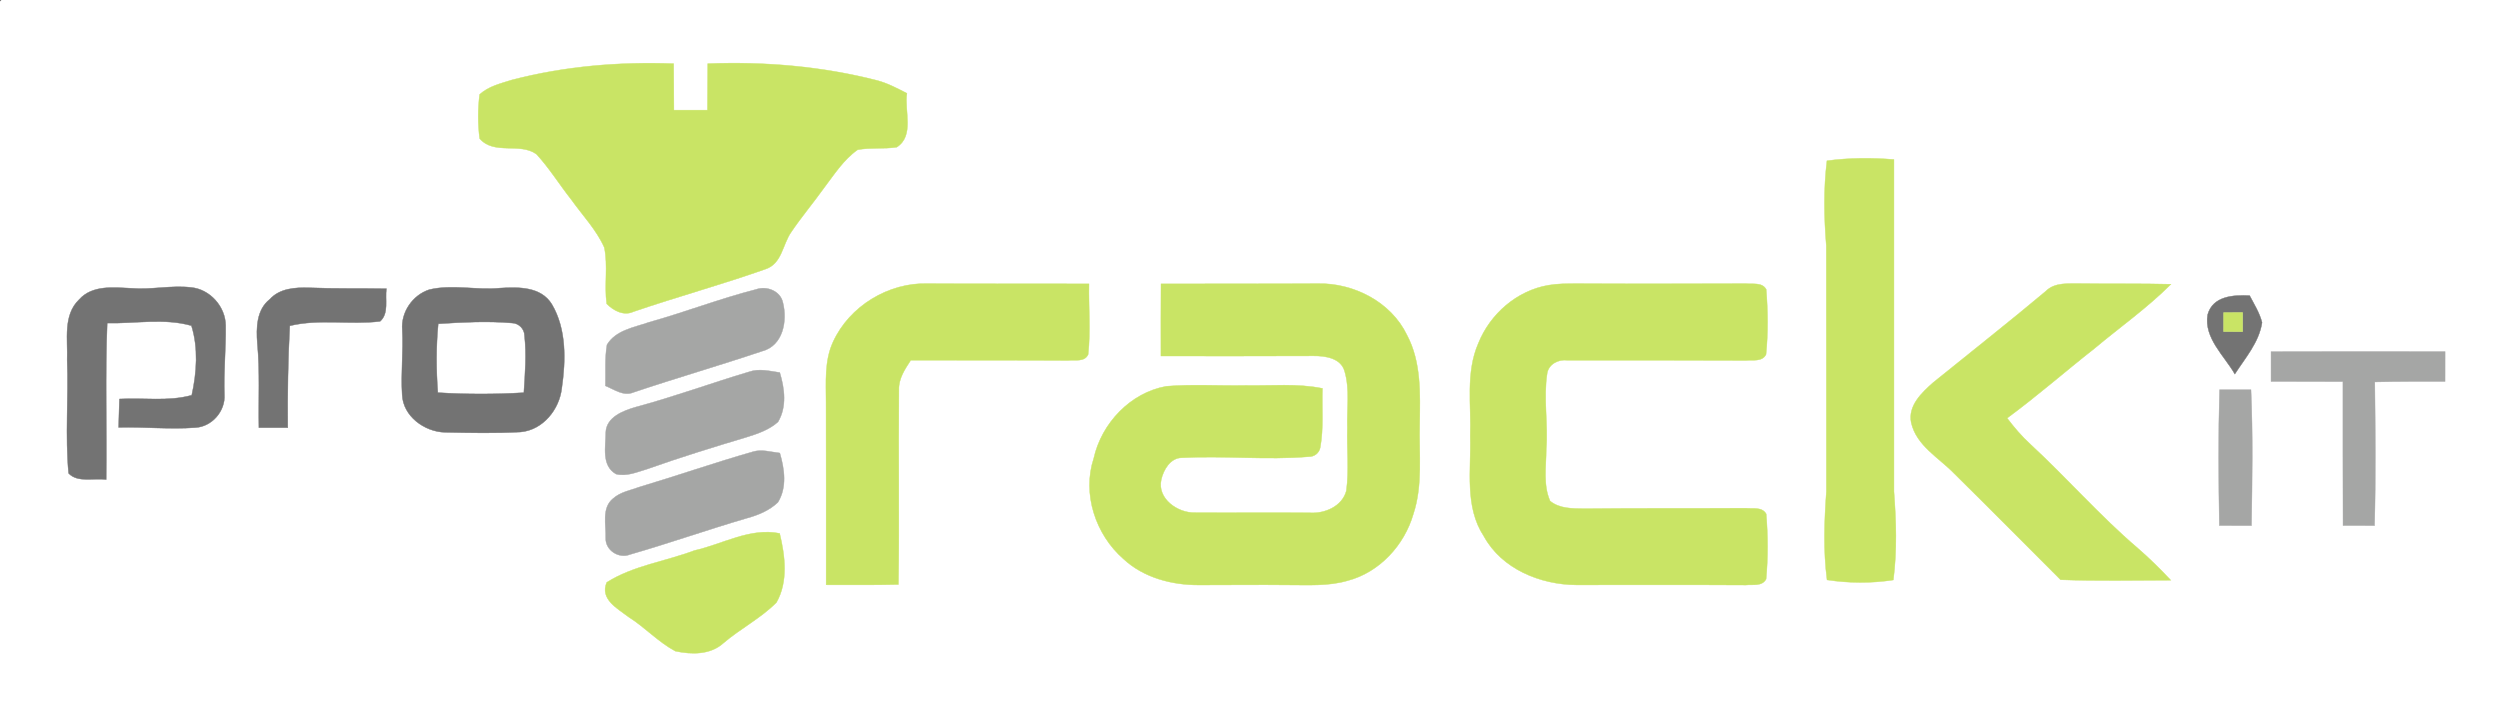
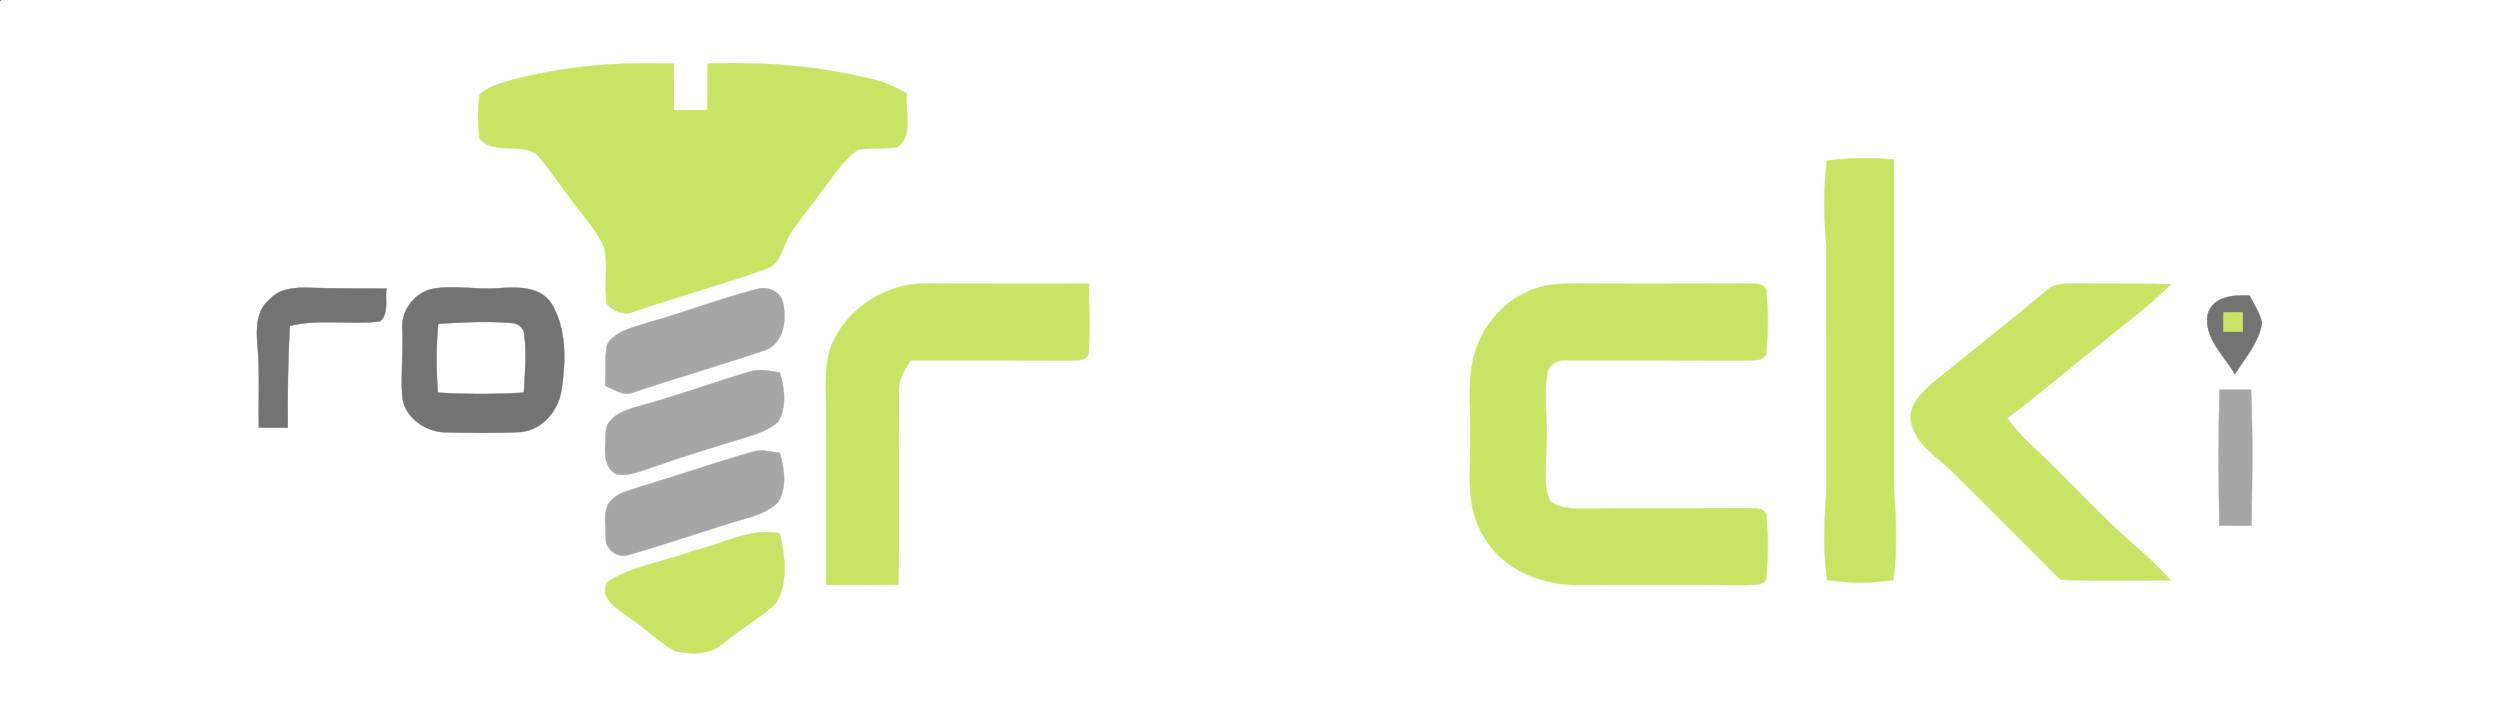
<svg xmlns="http://www.w3.org/2000/svg" width="590pt" height="168pt" viewBox="0 0 590 168" version="1.1">
  <g id="#737373ff">
-     <path fill="#737373" stroke="#737373" stroke-width="0.094" opacity="1.00" d=" M 0.00 0.00 L 0.26 0.00 C 0.19 0.06 0.06 0.19 0.00 0.26 L 0.00 0.00 Z" />
-     <path fill="#737373" stroke="#737373" stroke-width="0.094" opacity="1.00" d=" M 18.69 70.68 C 21.80 67.22 26.84 67.83 31.01 68.03 C 35.70 68.43 40.39 67.28 45.07 67.83 C 49.55 68.23 53.25 72.40 53.26 76.88 C 53.33 82.30 52.77 87.70 52.96 93.12 C 53.22 97.04 49.98 100.74 46.05 100.92 C 40.04 101.36 34.01 100.71 27.99 100.87 C 28.06 98.64 28.13 96.40 28.19 94.16 C 33.87 93.84 39.70 94.81 45.25 93.27 C 46.44 87.96 46.82 82.07 45.18 76.86 C 38.77 75.03 31.89 76.39 25.30 76.25 C 24.80 88.55 25.23 100.87 25.06 113.18 C 22.20 112.76 18.33 113.99 16.19 111.70 C 15.36 102.84 16.19 93.89 15.85 85.00 C 16.04 80.20 14.81 74.40 18.69 70.68 Z" />
+     <path fill="#737373" stroke="#737373" stroke-width="0.094" opacity="1.00" d=" M 0.00 0.00 L 0.26 0.00 C 0.19 0.06 0.06 0.19 0.00 0.26 L 0.00 0.00 " />
    <path fill="#737373" stroke="#737373" stroke-width="0.094" opacity="1.00" d=" M 63.66 70.64 C 66.00 68.04 69.66 67.81 72.93 67.91 C 79.02 68.16 85.11 68.02 91.20 68.13 C 90.82 70.65 91.85 73.96 89.70 75.84 C 82.63 76.71 75.39 75.20 68.39 76.89 C 67.96 84.90 67.84 92.91 67.91 100.93 C 65.64 100.93 63.37 100.93 61.10 100.93 C 60.97 94.29 61.36 87.64 60.73 81.01 C 60.45 77.39 60.53 73.10 63.66 70.64 Z" />
    <path fill="#737373" stroke="#737373" stroke-width="0.094" opacity="1.00" d=" M 101.32 68.35 C 106.80 67.05 112.45 68.53 118.00 67.99 C 122.32 67.72 127.67 67.60 130.24 71.81 C 133.71 77.68 133.53 85.05 132.58 91.60 C 132.01 96.64 128.15 101.45 122.91 101.95 C 116.95 102.29 110.96 102.15 105.00 102.03 C 100.19 101.91 95.10 98.23 94.91 93.13 C 94.59 88.05 95.21 82.95 94.94 77.86 C 94.59 73.68 97.36 69.64 101.32 68.35 M 103.42 76.42 C 102.90 81.82 102.93 87.25 103.33 92.66 C 110.09 93.08 116.87 93.07 123.63 92.67 C 123.91 88.19 124.28 83.66 123.78 79.18 C 123.76 77.59 122.40 76.26 120.82 76.23 C 115.04 75.73 109.20 76.04 103.42 76.42 Z" />
    <path fill="#737373" stroke="#737373" stroke-width="0.094" opacity="1.00" d=" M 521.00 74.28 C 522.22 69.84 527.10 69.58 530.91 69.76 C 531.99 71.82 533.26 73.83 533.84 76.11 C 533.15 80.76 529.89 84.45 527.42 88.28 C 524.90 83.90 520.11 79.78 521.00 74.28 M 524.78 73.78 C 524.77 75.27 524.77 76.76 524.77 78.25 C 526.26 78.26 527.76 78.27 529.26 78.28 C 529.26 76.77 529.25 75.26 529.26 73.75 C 527.76 73.76 526.26 73.77 524.78 73.78 Z" />
  </g>
  <g id="#c9e465ff">
    <path fill="#c9e465" stroke="#c9e465" stroke-width="0.094" opacity="1.00" d=" M 120.86 18.85 C 133.28 15.62 146.18 14.55 158.98 15.02 C 159.00 18.68 159.01 22.33 159.04 25.99 C 161.68 25.99 164.32 25.99 166.96 25.99 C 166.99 22.33 167.00 18.67 167.02 15.02 C 180.46 14.50 193.98 15.65 207.03 18.99 C 209.50 19.65 211.77 20.86 214.03 22.02 C 213.39 26.17 215.86 32.04 211.63 34.74 C 208.58 35.21 205.45 34.78 202.41 35.34 C 199.07 37.69 196.86 41.21 194.42 44.41 C 191.93 47.90 189.16 51.17 186.76 54.72 C 184.65 57.69 184.57 62.30 180.55 63.55 C 170.30 67.17 159.78 70.04 149.49 73.56 C 147.22 74.62 144.79 73.33 143.18 71.70 C 142.57 67.29 143.53 62.76 142.61 58.39 C 140.73 54.20 137.49 50.85 134.85 47.14 C 132.05 43.60 129.67 39.72 126.61 36.39 C 122.67 33.53 116.63 36.68 113.20 32.70 C 112.75 29.26 112.76 25.73 113.19 22.29 C 115.30 20.35 118.20 19.69 120.86 18.85 Z" />
    <path fill="#c9e465" stroke="#c9e465" stroke-width="0.094" opacity="1.00" d=" M 431.16 37.94 C 436.40 37.23 441.70 37.22 446.97 37.64 C 446.99 63.76 446.97 89.88 446.97 116.00 C 447.50 122.94 447.72 129.94 446.83 136.87 C 441.65 137.68 436.35 137.64 431.18 136.86 C 430.27 129.93 430.54 122.94 431.03 116.00 C 431.00 96.66 431.05 77.33 431.01 58.00 C 430.47 51.32 430.34 44.60 431.16 37.94 Z" />
    <path fill="#c9e465" stroke="#c9e465" stroke-width="0.094" opacity="1.00" d=" M 196.60 80.70 C 200.46 72.24 209.70 66.64 218.97 66.93 C 231.65 67.01 244.32 66.94 257.00 66.99 C 256.89 72.54 257.41 78.13 256.80 83.66 C 255.92 85.52 253.68 84.87 252.04 85.07 C 239.68 84.99 227.31 85.06 214.95 85.00 C 213.57 87.11 212.05 89.35 212.14 91.99 C 212.00 107.30 212.26 122.62 212.03 137.94 C 206.35 138.08 200.66 138.03 194.97 138.02 C 194.95 123.68 195.01 109.34 194.95 95.00 C 194.95 90.21 194.53 85.18 196.60 80.70 Z" />
-     <path fill="#c9e465" stroke="#c9e465" stroke-width="0.094" opacity="1.00" d=" M 274.00 67.00 C 286.34 66.94 298.68 67.01 311.02 66.93 C 319.47 66.76 328.29 71.27 332.03 79.05 C 335.46 85.48 335.14 92.94 335.04 100.00 C 334.84 107.11 335.83 114.45 333.54 121.34 C 331.40 128.70 325.54 135.08 318.03 137.04 C 313.47 138.37 308.68 138.04 304.00 138.05 C 296.99 137.97 289.98 138.07 282.97 138.06 C 276.58 138.08 269.89 136.35 265.12 131.90 C 258.57 126.19 255.35 116.55 258.12 108.18 C 259.96 99.89 266.79 92.66 275.25 91.16 C 281.48 90.64 287.75 91.09 294.00 90.96 C 300.03 91.08 306.14 90.44 312.10 91.66 C 311.94 96.30 312.41 101.01 311.58 105.60 C 311.33 106.93 310.15 107.83 308.82 107.78 C 298.88 108.62 288.89 107.50 278.94 108.03 C 276.22 108.03 274.57 110.86 274.05 113.22 C 273.06 117.69 277.94 121.08 281.97 120.98 C 291.00 121.05 300.02 120.93 309.05 121.02 C 312.60 121.27 316.76 119.53 317.74 115.82 C 318.40 110.91 317.83 105.94 317.98 101.00 C 317.83 96.54 318.61 91.92 317.32 87.59 C 316.45 84.51 312.78 83.97 310.05 83.99 C 298.03 84.02 286.00 84.05 273.98 84.02 C 273.96 78.35 273.97 72.67 274.00 67.00 Z" />
    <path fill="#c9e465" stroke="#c9e465" stroke-width="0.094" opacity="1.00" d=" M 365.43 67.31 C 367.58 66.93 369.79 66.95 371.98 66.93 C 385.33 67.01 398.68 66.97 412.03 66.93 C 413.66 67.12 415.84 66.56 416.82 68.29 C 417.23 73.39 417.29 78.57 416.78 83.66 C 415.85 85.45 413.67 84.89 412.04 85.07 C 398.00 85.03 383.96 85.00 369.92 85.02 C 367.83 84.75 365.49 85.90 365.13 88.11 C 364.21 94.04 365.39 100.03 364.91 105.99 C 364.91 110.05 364.13 114.40 365.82 118.24 C 368.09 120.09 371.18 120.01 373.96 120.05 C 386.65 119.91 399.35 120.01 412.04 119.93 C 413.66 120.12 415.84 119.55 416.82 121.29 C 417.24 126.39 417.27 131.57 416.80 136.67 C 415.84 138.45 413.68 137.89 412.03 138.07 C 398.68 137.99 385.32 138.05 371.97 138.04 C 363.51 137.96 354.45 134.30 350.22 126.60 C 345.58 119.59 347.22 110.90 346.98 103.00 C 347.25 95.68 345.86 87.96 348.89 81.02 C 351.68 74.08 357.98 68.58 365.43 67.31 Z" />
    <path fill="#c9e465" stroke="#c9e465" stroke-width="0.094" opacity="1.00" d=" M 482.75 68.77 C 484.93 66.55 488.17 66.97 490.99 66.92 C 498.11 67.02 505.22 66.90 512.34 67.08 C 506.76 72.66 500.28 77.22 494.24 82.28 C 487.34 87.70 480.75 93.49 473.68 98.68 C 475.34 100.87 477.12 102.97 479.16 104.83 C 487.80 112.82 495.57 121.74 504.53 129.39 C 507.27 131.75 509.83 134.30 512.31 136.93 C 503.63 136.96 494.96 137.14 486.29 136.82 C 477.94 128.47 469.63 120.07 461.22 111.78 C 457.58 108.01 452.28 105.21 451.04 99.73 C 450.24 95.75 453.54 92.65 456.24 90.27 C 465.08 83.11 474.03 76.08 482.75 68.77 Z" />
    <path fill="#c9e465" stroke="#c9e465" stroke-width="0.094" opacity="1.00" d=" M 524.78 73.78 C 526.26 73.77 527.76 73.76 529.26 73.75 C 529.25 75.26 529.26 76.77 529.26 78.28 C 527.76 78.27 526.26 78.26 524.77 78.25 C 524.77 76.76 524.77 75.27 524.78 73.78 Z" />
    <path fill="#c9e465" stroke="#c9e465" stroke-width="0.094" opacity="1.00" d=" M 163.90 129.91 C 170.55 128.43 176.99 124.47 184.00 125.88 C 185.28 131.16 186.05 137.29 183.23 142.20 C 179.52 145.92 174.74 148.35 170.74 151.76 C 167.68 154.56 163.19 154.50 159.38 153.67 C 155.36 151.53 152.23 148.06 148.38 145.63 C 145.76 143.63 141.49 141.41 143.19 137.44 C 149.45 133.48 157.04 132.50 163.90 129.91 Z" />
  </g>
  <g id="#a5a6a5ff">
    <path fill="#a5a6a5" stroke="#a5a6a5" stroke-width="0.094" opacity="1.00" d=" M 178.43 68.30 C 180.94 67.41 184.15 68.64 184.76 71.39 C 185.86 75.72 184.81 81.60 179.85 82.88 C 169.78 86.26 159.56 89.21 149.49 92.60 C 147.15 93.59 144.96 91.90 142.88 91.06 C 142.97 87.83 142.70 84.56 143.25 81.36 C 145.33 77.91 149.62 77.29 153.11 76.07 C 161.62 73.69 169.88 70.49 178.43 68.30 Z" />
-     <path fill="#a5a6a5" stroke="#a5a6a5" stroke-width="0.094" opacity="1.00" d=" M 535.97 82.99 C 549.66 82.94 563.35 82.95 577.04 82.98 C 577.02 85.33 577.02 87.68 577.03 90.03 C 571.50 90.02 565.97 90.01 560.45 90.14 C 560.57 101.44 560.69 112.74 560.39 124.04 C 557.90 124.02 555.43 124.02 552.96 124.02 C 552.90 112.70 552.95 101.38 552.93 90.06 C 547.28 90.05 541.62 90.02 535.97 90.02 C 535.97 87.67 535.97 85.33 535.97 82.99 Z" />
    <path fill="#a5a6a5" stroke="#a5a6a5" stroke-width="0.094" opacity="1.00" d=" M 176.82 87.74 C 179.18 86.92 181.65 87.58 184.03 87.92 C 185.17 91.71 185.73 96.00 183.61 99.57 C 181.51 101.45 178.78 102.37 176.13 103.19 C 168.26 105.54 160.41 107.97 152.66 110.72 C 150.32 111.41 147.86 112.50 145.39 111.88 C 141.87 109.89 142.96 105.38 142.96 102.04 C 143.10 98.41 147.12 96.91 150.09 96.05 C 159.11 93.64 167.88 90.40 176.82 87.74 Z" />
    <path fill="#a5a6a5" stroke="#a5a6a5" stroke-width="0.094" opacity="1.00" d=" M 523.82 91.97 C 526.29 91.98 528.76 91.98 531.23 91.97 C 531.70 102.65 531.51 113.35 531.35 124.04 C 528.82 124.02 526.29 124.02 523.77 124.03 C 523.59 113.34 523.51 102.65 523.82 91.97 Z" />
    <path fill="#a5a6a5" stroke="#a5a6a5" stroke-width="0.094" opacity="1.00" d=" M 177.65 106.62 C 179.75 105.96 181.93 106.68 184.04 106.92 C 185.14 110.70 185.77 115.00 183.59 118.55 C 181.55 120.49 178.90 121.58 176.23 122.30 C 167.00 124.99 157.94 128.20 148.71 130.85 C 146.04 131.94 142.83 129.85 142.95 126.95 C 143.05 123.88 141.94 119.88 144.68 117.66 C 146.43 116.09 148.85 115.70 150.99 114.91 C 159.90 112.24 168.70 109.18 177.65 106.62 Z" />
  </g>
</svg>